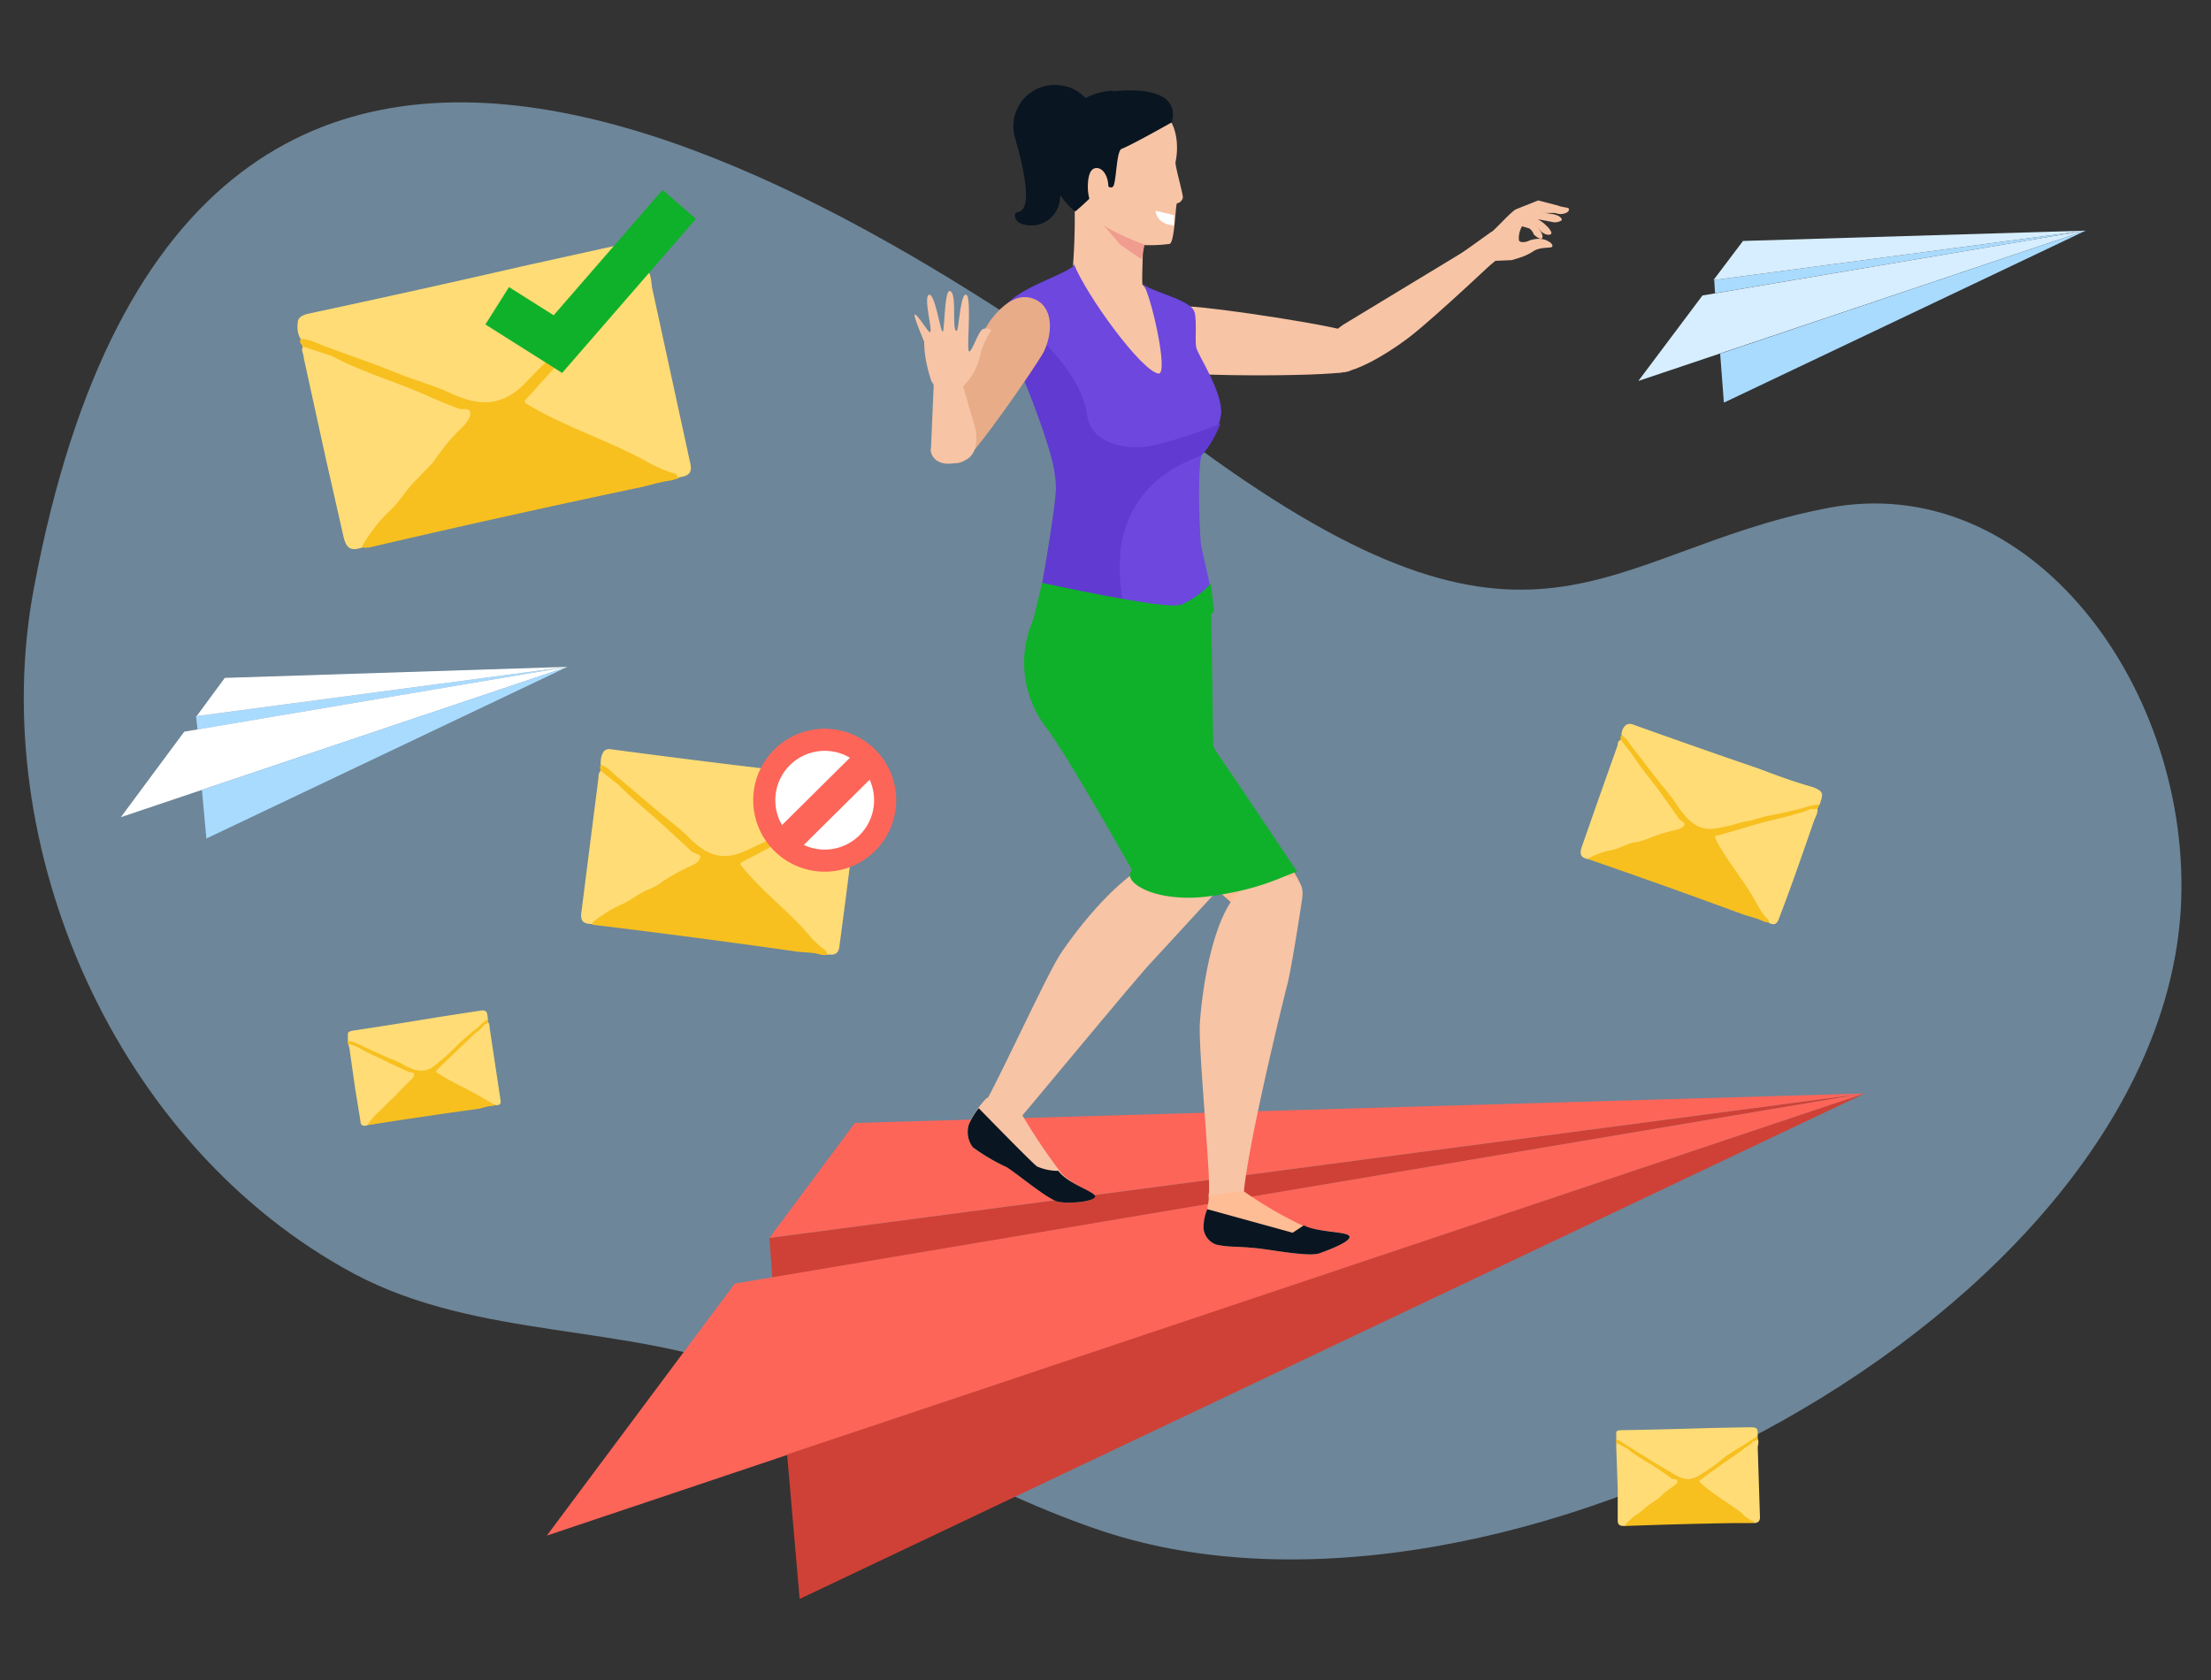
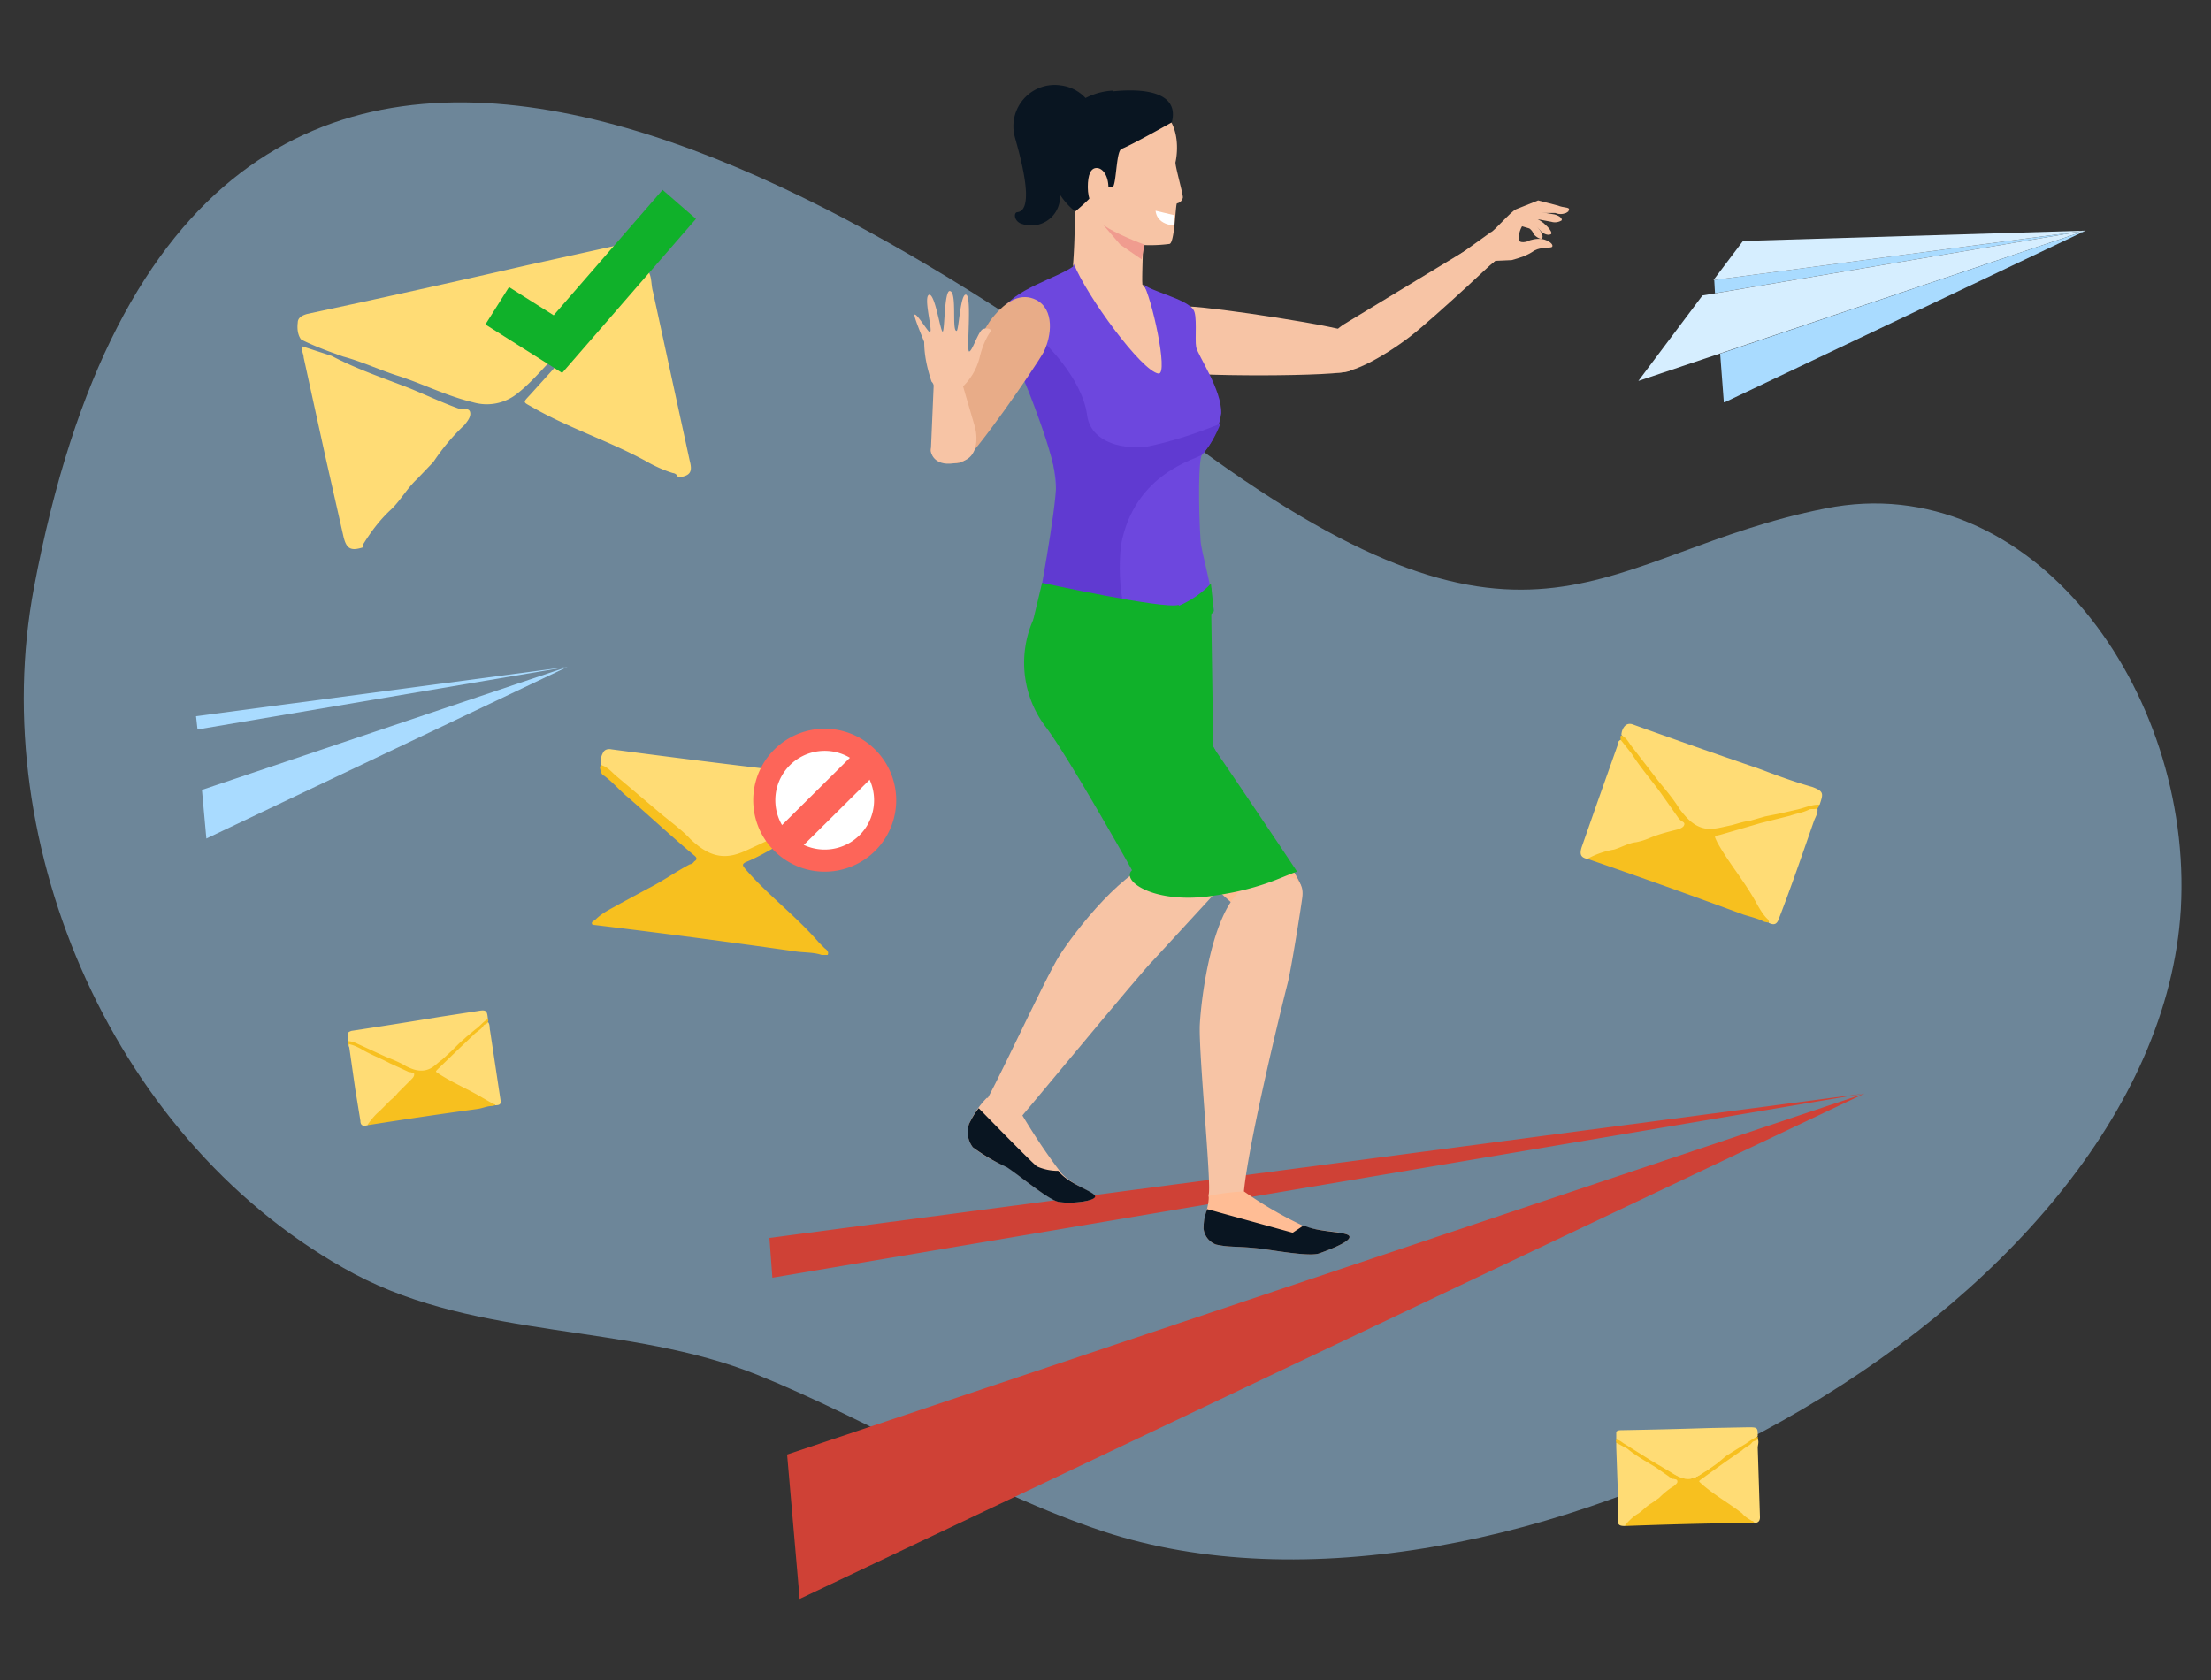
<svg xmlns="http://www.w3.org/2000/svg" width="300" height="228" fill="none">
  <rect width="100%" height="100%" fill="#333333" stroke="none" />
  <path d="M162.6 60.8c-41.7-30.5-136.2-97.3-158 19-6.6 35 11 75.7 43.5 93.1 17 9 37.1 6.6 54.7 13.7 15.6 6.3 30.6 15.8 46.8 21.2 54 17.9 143-29.6 146.3-84.4 1.7-29.7-20.3-60-48.2-54.4-30.5 6-39.2 25.4-85.1-8.2z" fill="#A9DBFF" opacity=".5" />
  <path d="M40.8 46c-.4-.6-.5-1.4-.4-2.2 0-.7.6-1 1.3-1.2A2073.6 2073.6 0 0071.5 36l12.7-2.8c2.8-.7 3-.2 3.5 2.5-.5 1-1.5 1.6-2.3 2.4L74 49.7c-1.2 1.3-2.4 2.6-3.8 3.7a6.6 6.6 0 01-6 1.2c-3.4-.8-6.6-2.4-9.9-3.5-2.6-.8-5.1-2-7.7-2.7-2-.7-3.9-1.4-5.7-2.3z" fill="#FFDC75" />
-   <path d="M40.8 46c1.2 0 2.2.6 3.3 1 3.2 1.2 6.5 2.3 9.7 3.6 2.4 1 4.8 1.6 7.2 2.7 2.6 1.2 5.3 2 8.1.4 1.5-.8 2.6-2.2 3.8-3.4l3-3 2.7-2.8a21 21 0 012.3-2.4c1-.7 1.9-1.8 2.8-2.7 1.4-1.2 2.4-2.7 4-3.7a1 1 0 010 .8 1.1 1.1 0 01-.3 1c-3.2 3.2-6.2 6.5-9.2 9.7-2 2.2-4 4.5-6.1 6.6-.6.6-.4.7.2 1C78 58 84.1 60 89.6 63.2l1.6.7c.4.2 1 .3.9 1l-1 .3c-1.7.2-3.3.8-5 1.1a1747.8 1747.8 0 00-36 8c-.3 0-.6.1-.8 0-.6-.4 0-.7.1-1 .8-1.7 2.2-3 3.5-4.4l3.7-4.4c2-2.2 3.8-4.6 5.9-6.8l.6-.7c.3-.5.2-.8-.4-1-5.1-1.9-10.1-4.2-15.3-6L42 47.6c-.4 0-.7-.3-1-.6 0-.3-.5-.5-.2-1z" fill="#F7C01F" />
  <path d="M41 47l4 1.3c3.4 1.8 7 3 10.6 4.4 2.2.9 4.3 1.9 6.5 2.7l.3.1c.5.1 1.3-.2 1.4.5.1.6-.4 1.2-.8 1.7-1.6 1.5-3 3.2-4.2 5L56.6 65c-1.4 1.3-2.3 3-3.6 4.2-1.5 1.4-2.7 3-3.8 4.8v.3c-1.6.5-2.2.2-2.6-1.5l-2.4-10.6-3-13.7c0-.5-.4-1-.1-1.4zM92 64.8a.8.8 0 00-.7-.6c-1.3-.4-2.6-1-3.8-1.7-5-2.7-10.3-4.4-15.2-7.2-1.4-.8-1.4-.6-.3-1.8l6.5-7.2 4.8-5c1-1.2 2.2-2 2.9-3.3.3-.6 1.3-.7 1.6-1.4.7.8.5 2 .8 3l5 23c.4 1.5 0 2-1.6 2.2zM220 99.8c0-.5.2-1 .5-1.3.3-.3.7-.3 1-.2a1158.2 1158.2 0 0017.1 6c2.4.9 4.8 1.8 7.3 2.5 1.6.6 1.5.9 1 2.4-.6.4-1.3.4-2 .5l-9.4 2.3-3 .6a4 4 0 01-3.4-1.2c-1.5-1.5-2.6-3.3-3.9-4.9l-3-3.8-2.2-3z" fill="#FFDC75" />
  <path d="M220 99.8c.7.3 1 1 1.4 1.5l3.7 4.8c1 1.2 2 2.4 2.8 3.7 1 1.3 2.1 2.6 4 2.7 1 0 2-.3 3-.5.8-.2 1.6-.5 2.5-.6l2.1-.6 2-.4 2.2-.5c1-.2 2-.7 3.1-.7a.6.6 0 01-.2.5.6.6 0 01-.5.3l-7.6 2-5.2 1.5c-.4 0-.4.2-.2.6 1.9 3.3 4.4 6.2 6.2 9.5l.6.9c.1.2.4.4 0 .7l-.5-.1c-1-.5-2-.7-2.9-1a1023.7 1023.7 0 00-21-7.5c-.2-.4.2-.4.4-.5 1-.6 2-.8 3-1 1.2-.4 2.2-.9 3.3-1.1 1.8-.5 3.4-1.2 5.1-1.6l.6-.2c.3-.2.3-.3 0-.6-2-2.6-3.7-5.3-5.7-7.8-.7-1-1.3-2-2-2.8a1 1 0 01-.3-.6c0-.2-.1-.5.1-.6z" fill="#F7C01F" />
  <path d="M219.9 100.4l1.5 1.9c1.2 1.9 2.7 3.6 4 5.4l2.4 3.4.2.2c.2.2.7.3.5.7-.1.3-.6.5-1 .6-1.2.3-2.4.6-3.6 1.1a9 9 0 01-1.9.6c-1 .1-2 .7-3 1-1.2.2-2.4.6-3.5 1.2v.1c-1-.2-1.2-.6-.9-1.6l2.1-6 2.8-7.9c0-.2 0-.5.4-.7zM240 125.2a.5.5 0 00-.2-.5c-.6-.6-1-1.3-1.4-2-1.6-3-3.8-5.5-5.4-8.4-.4-.9-.5-.8.4-1l5.5-1.6 4-1c.8-.3 1.7-.4 2.5-.8.3-.2.8 0 1.2-.2.1.7-.3 1.2-.5 1.8-1.5 4.3-3 8.7-4.7 13.1-.3.9-.7 1-1.5.6zM81.5 103.8c0-.5 0-1.1.3-1.6.2-.5.7-.6 1.2-.5a1539.3 1539.3 0 0022.3 2.8c3.1.4 6.2.9 9.4 1.2 2 .3 2.1.6 1.8 2.6-.6.6-1.4.8-2.2 1.2l-10.8 5-3.5 1.7a4.8 4.8 0 01-4.5-.7c-2.2-1.4-4-3.3-6-4.8-1.5-1.3-3-2.7-4.6-3.9-1.2-.9-2.3-1.9-3.4-3z" fill="#FFDC75" />
  <path d="M81.5 103.8c1 .3 1.5 1 2.1 1.5l5.8 4.9c1.4 1.2 3 2.3 4.3 3.7 1.5 1.4 3.2 2.6 5.5 2.2 1.2-.2 2.3-.8 3.4-1.3l3-1.4 2.4-1.2c.7-.5 1.4-.8 2.2-1l2.6-1.3c1.3-.5 2.3-1.3 3.7-1.5a.7.7 0 01-.2.6.8.8 0 01-.5.5L107 114c-2 1-3.8 2.2-5.8 3-.6.3-.4.5-.1.9 3 3.5 6.9 6.4 10 10l.8.8c.3.2.6.5.4.9h-.8c-1.2-.4-2.5-.3-3.7-.5a1284 1284 0 00-27.4-3.6c-.3-.4.2-.5.4-.7 1-1 2.2-1.5 3.4-2.2l3.7-2c2-1 3.8-2.3 5.7-3.3.2 0 .5-.2.6-.4.4-.2.4-.5 0-.8-3-2.5-6-5.3-9-7.9-1.1-.9-2-2-3.2-2.9-.3-.1-.4-.4-.5-.6 0-.3-.2-.5 0-.8z" fill="#F7C01F" />
-   <path d="M81.5 104.6l2.4 1.9c2 2 4.1 3.7 6.2 5.6l3.8 3.5.2.1c.3.2 1 .2.9.7-.1.5-.6.8-1 1a27 27 0 00-4.2 2.3c-.6.5-1.3.8-2 1.1-1.4.6-2.3 1.5-3.6 2-1.3.6-2.6 1.4-3.8 2.4v.2c-1.3 0-1.7-.4-1.5-1.7l1-7.9 1.3-10.2c0-.3 0-.7.3-1zM112.2 129.5a.6.6 0 00-.3-.6c-.8-.6-1.6-1.3-2.2-2.1-2.7-3.1-6-5.6-8.7-8.8-.7-.9-.8-.7.2-1.3 2.1-1 4.2-2.3 6.3-3.4l4.6-2.2c.9-.6 2-.8 2.7-1.5.4-.4 1.1-.2 1.5-.6.3.7-.1 1.5-.2 2.2a1443 1443 0 01-2.2 17.2c-.1 1-.6 1.3-1.7 1.1z" fill="#FFDC75" />
  <path d="M70 43.1l5.7 3.6L90.2 30" stroke="#10B12A" stroke-width="6" stroke-linecap="square" />
  <path d="M219.3 195.4v-1c0-.2.3-.3.6-.3a835 835 0 0012.2-.3l5.2-.1c1.2 0 1.2.1 1.2 1.2-.3.4-.7.6-1 .8l-5.5 3.7c-.6.4-1.1.8-1.8 1.1a2.6 2.6 0 01-2.4 0c-1.3-.6-2.4-1.4-3.6-2l-2.8-1.8a17 17 0 01-2.1-1.3z" fill="#FFDC75" />
  <path d="M219.3 195.4c.5 0 .8.4 1.2.6l3.5 2.2 2.7 1.6c.9.6 2 1.2 3.1.8.7-.2 1.2-.7 1.8-1l1.4-1 1.2-1 1.1-.7 1.3-.8c.7-.4 1.2-.9 1.9-1.1a.4.4 0 010 .3.4.4 0 01-.3.3l-4.3 3.1-3 2.1c-.2.2-.1.3 0 .5 2 1.6 4.3 2.9 6.2 4.5l.6.4c.2.1.4.2.3.5h-2.5a673.3 673.3 0 00-15 .4c-.2-.2 0-.3.1-.4.5-.6 1.1-1 1.7-1.5l1.8-1.4 2.8-2.2.3-.3c.2-.1.2-.3 0-.4-2-1.1-3.7-2.4-5.6-3.5-.6-.4-1.3-1-2-1.3a.7.7 0 01-.3-.3c0-.1-.1-.3 0-.4z" fill="#F7C01F" />
  <path d="M219.3 195.8l1.5.8c1.2 1 2.5 1.7 3.8 2.5l2.3 1.6h.2c.2.1.5 0 .5.4 0 .2-.3.4-.5.6-.7.4-1.4 1-2 1.6l-1 .7c-.7.4-1.2 1-1.8 1.4-.7.4-1.3 1-1.8 1.6v.1c-.7 0-1-.1-1-.8V202l-.2-5.6v-.6zM238 206.7a.3.3 0 00-.3-.3c-.5-.3-1-.6-1.3-1-1.8-1.4-3.8-2.5-5.5-4-.4-.4-.5-.3 0-.7l3.2-2.3 2.3-1.6c.4-.4 1-.6 1.3-1 .2-.3.6-.2.8-.5.2.4 0 .8 0 1.2l.3 9.4c0 .6-.3.8-.9.8zM47.2 141.3v-1c0-.2.2-.3.5-.4a870.8 870.8 0 0012-1.9l5.2-.8c1.1-.2 1.2 0 1.3 1.1-.2.4-.6.6-1 1l-4.8 4.3c-.6.4-1 1-1.6 1.3a2.6 2.6 0 01-2.5.4c-1.3-.4-2.5-1.2-3.8-1.7l-3-1.3-2.3-1z" fill="#FFDC75" />
  <path d="M47.2 141.3c.5 0 1 .2 1.4.4l3.7 1.7c1 .4 2 .8 2.8 1.3 1 .5 2.1.9 3.3.3.6-.3 1-.8 1.6-1.2l1.3-1.2 1-1 1-.9 1.2-1c.6-.4 1-1 1.7-1.4a.4.4 0 010 .4.4.4 0 01-.2.3l-3.9 3.7-2.6 2.5c-.2.2-.1.2.1.4 2.2 1.4 4.6 2.3 6.7 3.7l.6.3c.2.1.4.2.3.4l-.4.1c-.7 0-1.3.3-2 .4a690.1 690.1 0 00-14.9 2.2c-.2-.2 0-.3.1-.4.4-.7 1-1.1 1.5-1.6L53 149l2.5-2.6.3-.3c.1-.1 0-.3-.2-.4-2-.8-3.9-1.9-5.9-2.7-.7-.3-1.4-.8-2.1-1a.7.7 0 01-.4-.3c0-.2-.1-.3 0-.4z" fill="#F7C01F" />
  <path d="M47.3 141.7c.6.1 1 .3 1.6.6 1.3.8 2.7 1.3 4 2l2.6 1.2h.2c.1.1.5 0 .5.3s-.2.5-.4.7l-1.8 1.8a6 6 0 01-1 1l-1.5 1.5c-.6.5-1.1 1.1-1.6 1.8v.1c-.7.2-1 0-1-.6l-.7-4.3-.8-5.6c0-.1-.2-.3 0-.5zM67.2 150v-.1l-.3-.1-1.4-.8c-2-1.2-4-2-6-3.3-.4-.3-.5-.2 0-.7l2.8-2.7 2-1.9c.4-.4 1-.7 1.3-1.2.1-.2.5-.2.6-.5.3.3.2.8.3 1.2l1.4 9.3c.1.6 0 .8-.7.8z" fill="#FFDC75" />
  <path d="M253 148.4L104.4 168l.4 5.4 148.2-25z" fill="#CF4136" />
-   <path d="M104.4 168L253 148.4l-137 4-11.6 15.6zM74.2 208.4l178.8-60-153.3 25.8-25.5 34.2z" fill="#FD6559" />
  <path d="M108.5 217L253 148.4l-146.2 49 1.7 19.6z" fill="#CF4136" />
  <path d="M283 31.3L232.6 38l.1 1.8 50.3-8.5z" fill="#A9DBFF" />
  <path d="M232.6 38l50.4-6.7-46.5 1.4-4 5.3zM222.3 51.7L283 31.3l-52 8.8-8.7 11.6z" fill="#D6EEFF" />
  <path d="M234 54.6l49-23.3L233.4 48l.5 6.6zM77 90.5l-50.4 6.7.2 1.8L77 90.5z" fill="#A9DBFF" />
-   <path d="M26.6 97.2L77 90.5 30.5 92l-3.9 5.3zM16.4 110.9L77 90.5l-52 8.8-8.6 11.6z" fill="#fff" />
  <path d="M28 113.8l49-23.3-49.6 16.7.6 6.6z" fill="#A9DBFF" />
  <path d="M163.5 82.5c.2 1.7 1.9 36.4 1 37.2-.9.8-7.2.9-8 .4-.9-.5-3.8-11.7-6.7-19.7-3-8.5-2-13.3.1-17.3 4.7-9.4 13.5-2.3 13.6-.6z" fill="#FFA47C" />
  <path d="M143.8 129.6c2-3.1 8.9-12.2 14.1-13 3-.4 9.3 1.3 6.6 5l-8 8.7c-1.5 1.4-19 22.7-19.6 23.2-.6.4-4.5-2.3-3.6-3.3 1-1 8.5-17.5 10.5-20.6z" fill="#F7C4A5" />
  <path d="M134 149l4.5 2c1.6 2.7 3.3 5.3 5.2 7.8 1.2 1.9 5 3 4.8 3.6-.1.7-3.4 1-4.8.7-1.5-.3-5.4-3.6-7-4.7-1.7-.7-3.3-1.6-4.7-2.7a3.4 3.4 0 01-.5-3.2c.6-1.3 1.4-2.5 2.4-3.5z" fill="#F7C4A5" />
  <path d="M132.8 150.4s7.1 7.3 7.9 7.9a7 7 0 002.9.6c1.3 1.8 5 2.8 5 3.5-.2.7-3.5 1-5 .7-1.4-.3-5.3-3.6-7-4.7a25 25 0 01-4.6-2.7 3.4 3.4 0 01-.5-3.2c.4-.8.8-1.5 1.3-2.1z" fill="#091521" />
  <path d="M161.4 41.6c3.3.1 20.9 2.7 22.4 3.7s.3 4-.6 5c-1 .8-22 .9-25.8 0-3.9-.8-6.4-3-5.7-5.4 1-3 6.4-3.4 9.7-3.3z" fill="#F7C4A5" />
  <path d="M164.3 80l.4 26.8a7.2 7.2 0 00-4.8-1.1 33 33 0 00-6.9 4.3s-12.1-20.9-11.6-23.7c1.8-9.4 22-9.5 23-6.3z" fill="#10B12A" />
  <path d="M182.2 44.1l19.8-12 2.3 1.9s-9.5 9-13 11.7c-3.4 2.6-8.8 5.8-10.8 4.6-3.6-2 .7-5.5 1.7-6.2z" fill="#F7C4A5" />
  <path d="M140.8 82.5l19.9.3c-3 2-2.4 3.3-2 6.7 0 2 7 13.2 6.5 13.1-.7 0-26.7-9.3-25.8-14.6.3-1.9.8-3.7 1.4-5.5z" fill="#10B12A" />
  <path d="M155.3 28.4s-.4 9.2-.3 10v.2c2.2 2 4.2 12.8 2.6 12.8-3.6 0-11.4-11.8-12-15.5a87 87 0 00.1-11.1l9.6 3.6z" fill="#F7C4A5" />
  <path d="M135.9 42.3c1.4-3 7.7-4.6 9.8-6.2v-.3c1.7 4.3 9.2 14.6 11.5 14.9 1.4.1-1-10.6-2.1-12.2.8 1 5.8 2 6.8 3.5.6.7.2 4 .4 5.1.2 1.1 3.5 5.8 3.4 9-.3 2.1-1.2 4-2.6 5.6-.5.6-.5 7-.2 11.7.1 1.5 1.5 6 1.8 9.5l-23.9-.3c1.4-4.6 2.3-9.4 2.5-14.2.4-13-9.2-22.3-7.4-26z" fill="#6D47DE" />
  <path d="M158.6 93c1 1.6 18.3 26.2 17.9 27.3-1.6 2-3.7 3.7-6 4.7-1 .1-8-6.8-17.1-14.8-6.8-6-15.2-13.8-12.2-22.5 2.7-8 13.2-1.6 17.4 5.4z" fill="#FFBD95" />
  <path d="M162.8 139c.2-3.7 1.6-15 5.7-18.3 2.4-1.8 8.8-3.4 8.2 1.1-.1.9-1.5 9.8-2 11.7-.5 1.9-6 24.2-6 29.6.1.8-5 .4-4.7-1 .4-1.4-1.4-19.4-1.2-23.1zM157.5 14.9c3 2.3 2.1 6.7 2 7.1-.1.4 1 4.2 1 4.8a1 1 0 01-.8.8c-.2 0-.3 5.3-1 5.5-2.2.3-4.5.2-6.7-.2-2.4-.7-4.6-2.2-6-4.2a10.4 10.4 0 01-1.2-12.2c3-5 10.1-3.6 12.7-1.6z" fill="#F7C4A5" />
  <path d="M149.6 30.4c.6.7 4 2.2 5.7 2.8l-.4 2-2.9-2-2.4-2.8z" fill="#F09C8F" />
  <path d="M156.8 28.6l2.5.6v1.4c-2.5-.2-2.5-2-2.5-2z" fill="#fff" />
  <path d="M151 12.4c3.8-.4 9.1-.1 8 4.2 0 0-5.3 3-6.8 3.6-.7.2-.7 4-1.1 5-.4.8-1.5-.7-1.6-.2-1 1.4-2.3 2.6-3.6 3.7a9.1 9.1 0 01-3.4-8.4 9 9 0 018.5-8z" fill="#091521" />
  <path d="M139 51.8l2.5-5.5s5.3 4.9 6 10c.4 3.3 4 4.8 8.2 4.3 3.4-.7 6.7-1.8 9.9-3.1-.6 1.5-1.4 3-2.5 4.2-.6.6-9.2 2.4-11 12.3-.3 2.8-.2 5.7.4 8.5h-11.7s2.5-13.3 2.5-16.8c0-3.6-4.3-14-4.3-14z" fill="#603AD1" />
  <path d="M138 28.8c2.6-.2.3-8-.3-10.2a5.6 5.6 0 016.3-7 5.5 5.5 0 014.6 4.1l-2.3 5.7a11.3 11.3 0 00-2.5 5.8 3.9 3.9 0 01-5.1 3.2c-1.1-.3-1.2-1.5-.7-1.6z" fill="#091521" />
  <path d="M148.8 22.8c.8 0 1.6 1 1.6 2.7 0 1.7-.6 3-1.4 3-.7 0-1.4-1.4-1.4-3.1 0-1.7.4-2.6 1.2-2.6z" fill="#F7C4A5" />
  <path d="M168.8 161.7a54 54 0 008.1 4.7c2 .8 6 .7 6.2 1.4.2.7-2.7 1.8-4.1 2.3-1.4.5-6.5-.5-8.5-.7-3-.3-3.7-.1-5.5-.5a2.6 2.6 0 01-1.7-2.2c-.1-1 .8-3.1.7-4.4a29 29 0 014.8-.6z" fill="#FFBD95" />
  <path d="M175.4 167.3l1.5-1c2 1 6 .8 6.2 1.5.2.7-2.7 1.8-4.1 2.3-1.4.5-6.5-.5-8.5-.7-3-.3-3.7-.1-5.5-.5a2.6 2.6 0 01-1.7-2.2c0-1 .2-1.8.5-2.6l11.6 3.2z" fill="#091521" />
  <path d="M206.8 29c.7-.2 1.5-.2 2.3-.2l1.8.3c.4.1 1.1.4 1 .8a1.7 1.7 0 01-1.4.2l-1.6-.3c-.8 0-1.5.3-2.3.5 0 0-.2-1.1.2-1.3z" fill="#F7C4A5" />
  <path d="M206.5 29.2c.7 0 1.4.3 2 .5.7.3 1.1.7 1.5 1.1.3.3.7.9.4 1-.4.2-1-.1-1.3-.4-.3-.3-.5-.7-1-.8l-2.1-.2s.1-1.2.5-1.2z" fill="#F7C4A5" />
  <path d="M206.4 29.6a8 8 0 011.7.7c.4.3.7.7 1 1.2.1.2.4.8 0 .9-.3 0-.7-.3-1-.6-.1-.3-.3-.6-.6-.8l-1.7-.5s.3-1 .6-1z" fill="#F7C4A5" />
  <path d="M205.7 28.4l3-1.2 2.7.7c.7.3 1.5.2 1.5.5l-.1.3-.3.2c-.5.2-1 .2-1.5 0h-2.3c-.7.3-1.3.8-1.9 1.4-.5.6-.8 1.5-.7 2.3.1.4 1 .3 1.5 0 .7-.2 1.5-.3 2.2 0 .5.2 1 .6.8.9-.2.2-1.5 0-2.4.5-1 .7-2 1-3.1 1.3l-2.2.1c-1.2.9-2.4 1.9-3.5 3l-1.7-3.6 4.6-3.3c.3 0 2.7-2.8 3.4-3.1z" fill="#F7C4A5" />
  <path d="M157 90.6c3.9 5 19 27.7 19 27.7-2 .6-5 2.5-12.4 3.4-7.3.8-11.5-2.2-10-3.6 0 0-8.4-15-11.6-19.3a14.4 14.4 0 01-1.8-14.7c2.3-5.1 13 1.6 16.9 6.5z" fill="#10B12A" />
  <path d="M160 82.2c1.6-.7 3.1-1.7 4.3-3l.4 3.7s.1 1.1-5.9 1.7c-6.2.3-12.4.1-18.6-.5l1.2-5s16.4 3.6 18.5 3z" fill="#10B12A" />
  <path d="M140.6 40.7c2.5 1.3 2.1 4.9 1 7.1-1.3 2.3-9.4 14-10.9 14.8-1.4.9-4-.6-4.4-1.4-.3-.9 6.2-15.4 8.3-18 2-2.5 4-3.5 6-2.5z" fill="#E8AC88" />
  <path d="M130.4 51.5l1.9 6.5c.4 1.6.3 4-1.7 4.6-3.5 1.1-4.2-.8-4.3-1.3l.4-9.3 3.7-.5z" fill="#F7C4A5" />
  <path d="M126.2 45c.4 0-1-4.9-.1-5 .8 0 1.5 5 1.8 5 .3 0 .2-5.7 1-5.5 1 .2.2 5.5.9 5.4.3 0 .5-5.2 1.3-4.9.8.3 0 7.7.4 7.7s1.2-2.6 1.8-3c.6-.3 1.4 0 1.1.3-.7 1-1.2 2.3-1.5 3.6a8.3 8.3 0 01-2.4 4 8 8 0 00-1.3 2.3l-2-.7s-.3-2-.8-2.4c-.6-1.8-1-3.6-1-5.4-.2-.5-1.5-3.6-1.3-3.7.3-.2 1.9 2.5 2.1 2.4z" fill="#F7C4A5" />
  <path d="M120.1 108.6a8.2 8.2 0 11-16.4 0 8.2 8.2 0 0116.4 0z" fill="#fff" stroke="#FD6559" stroke-width="3" />
  <path stroke="#FD6559" stroke-width="4" d="M118.2 102.8l-11.4 11.3" />
</svg>